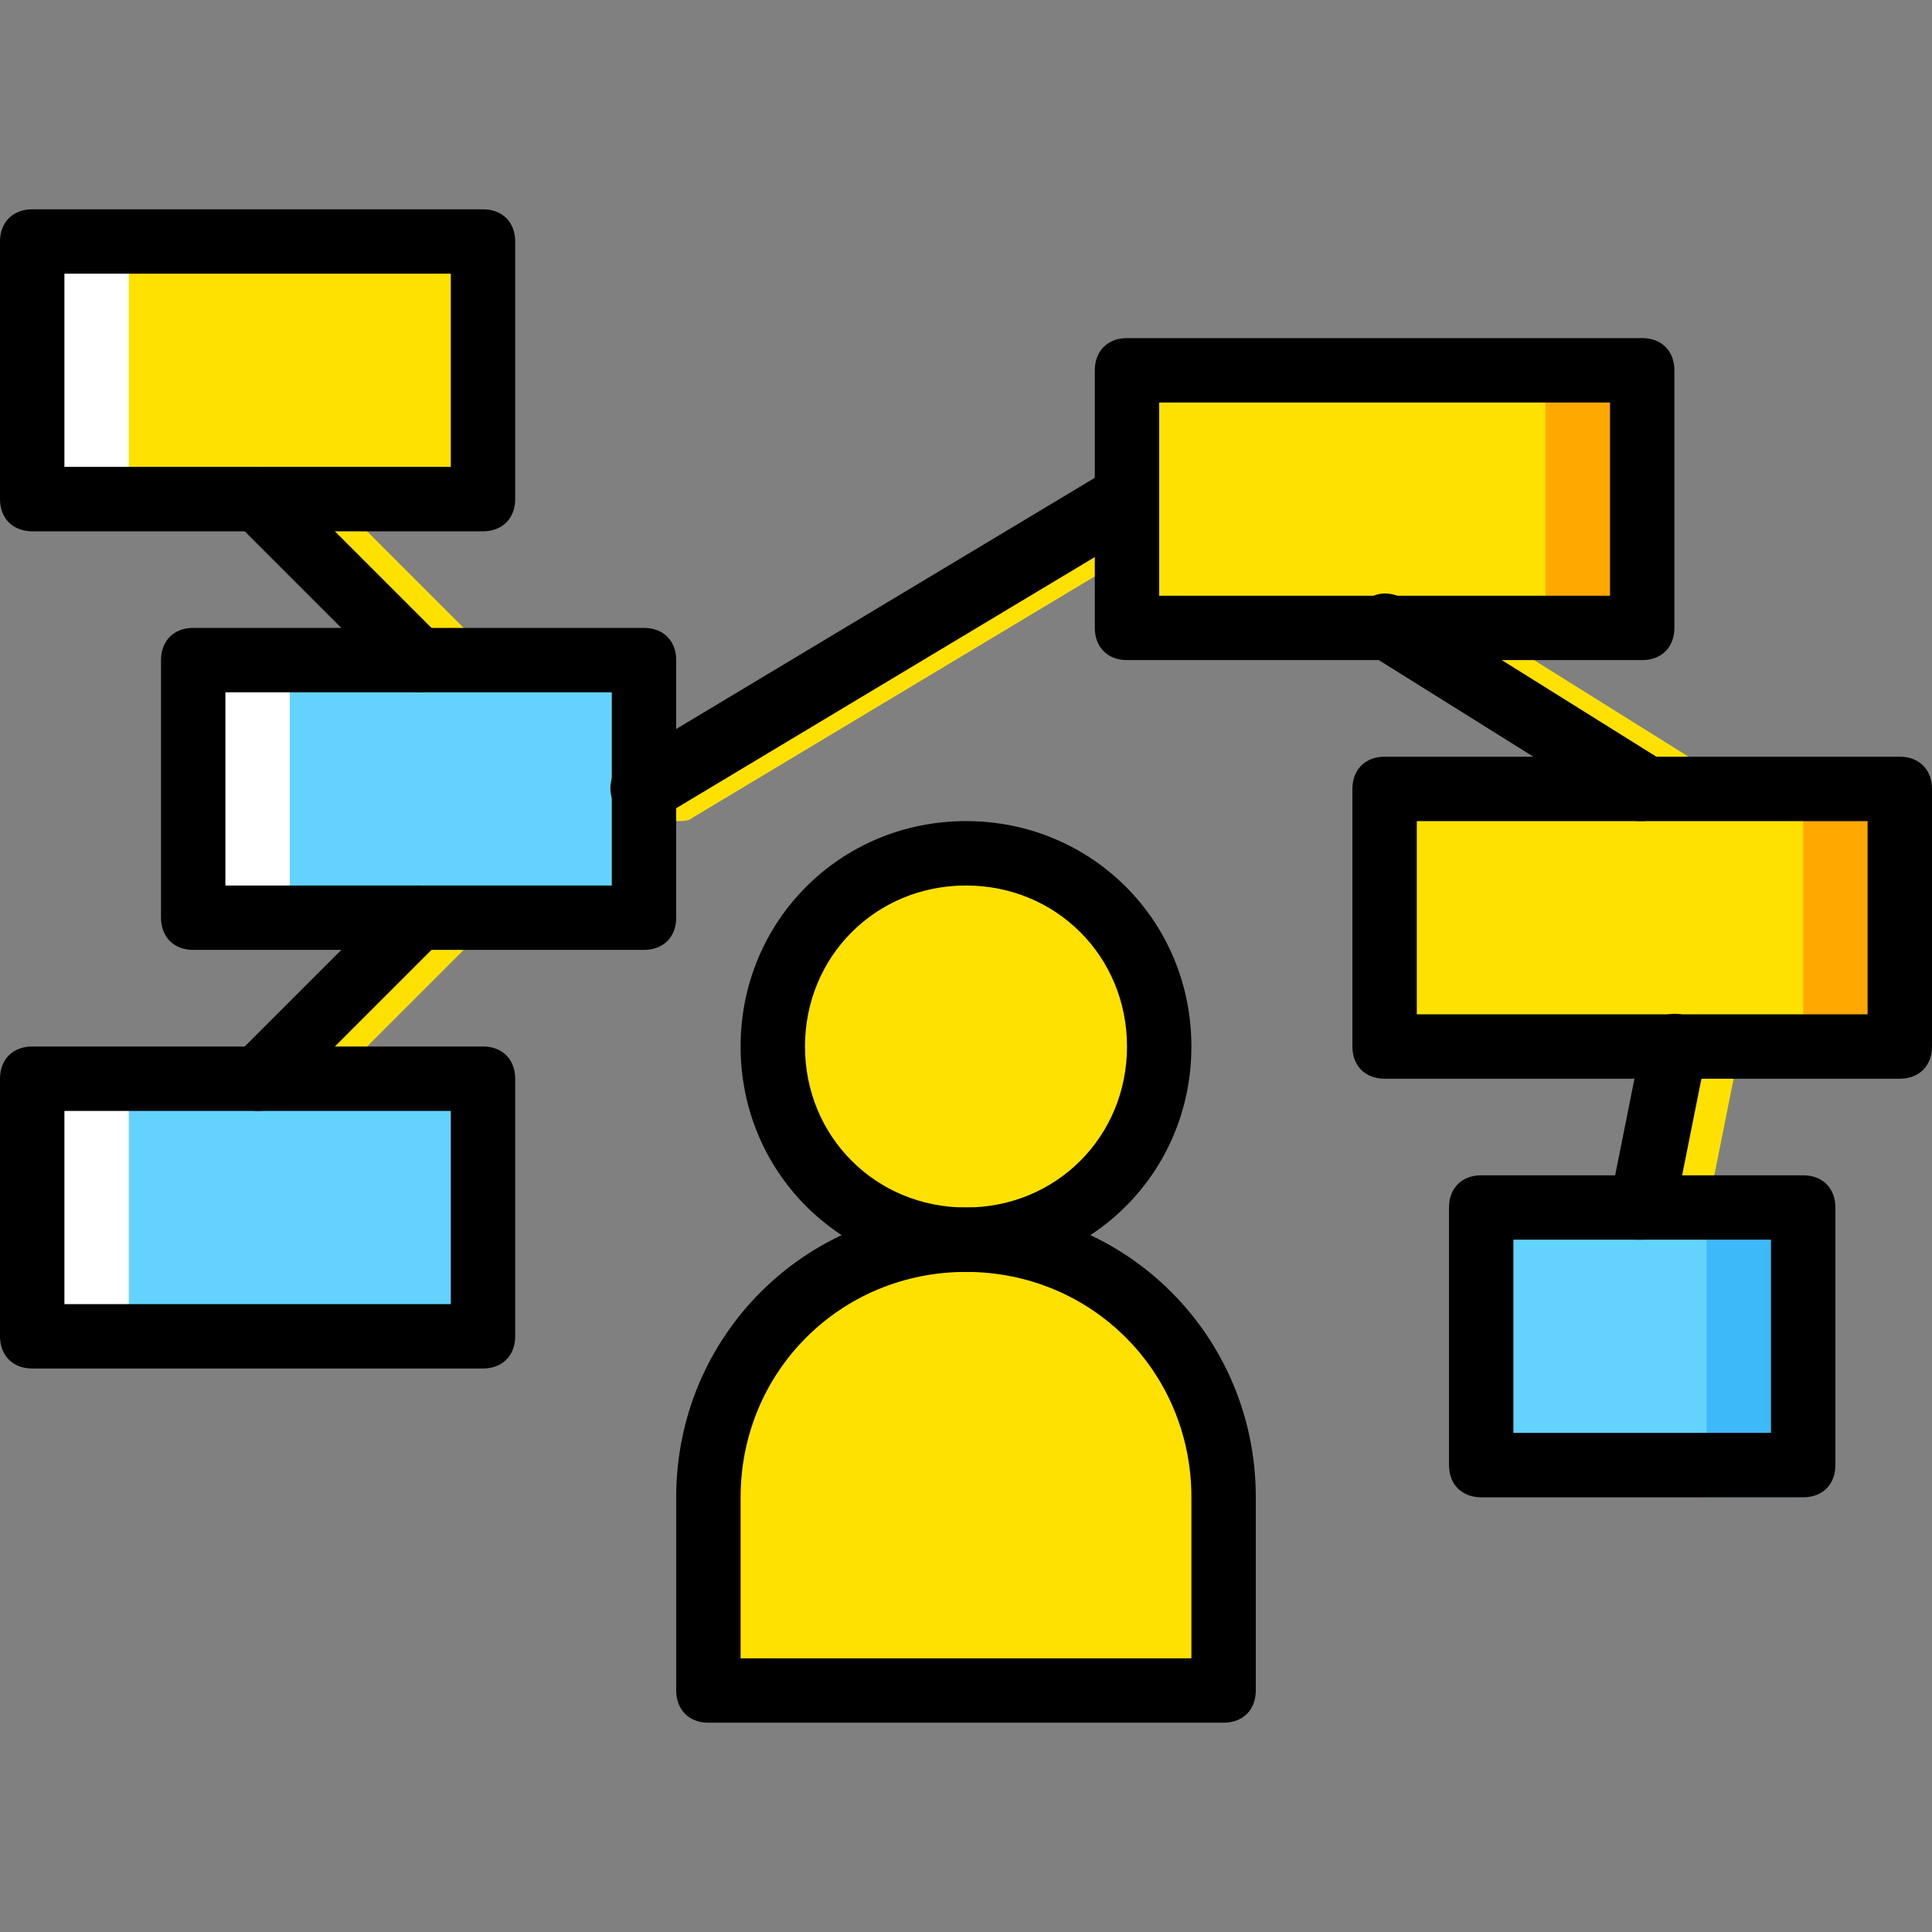
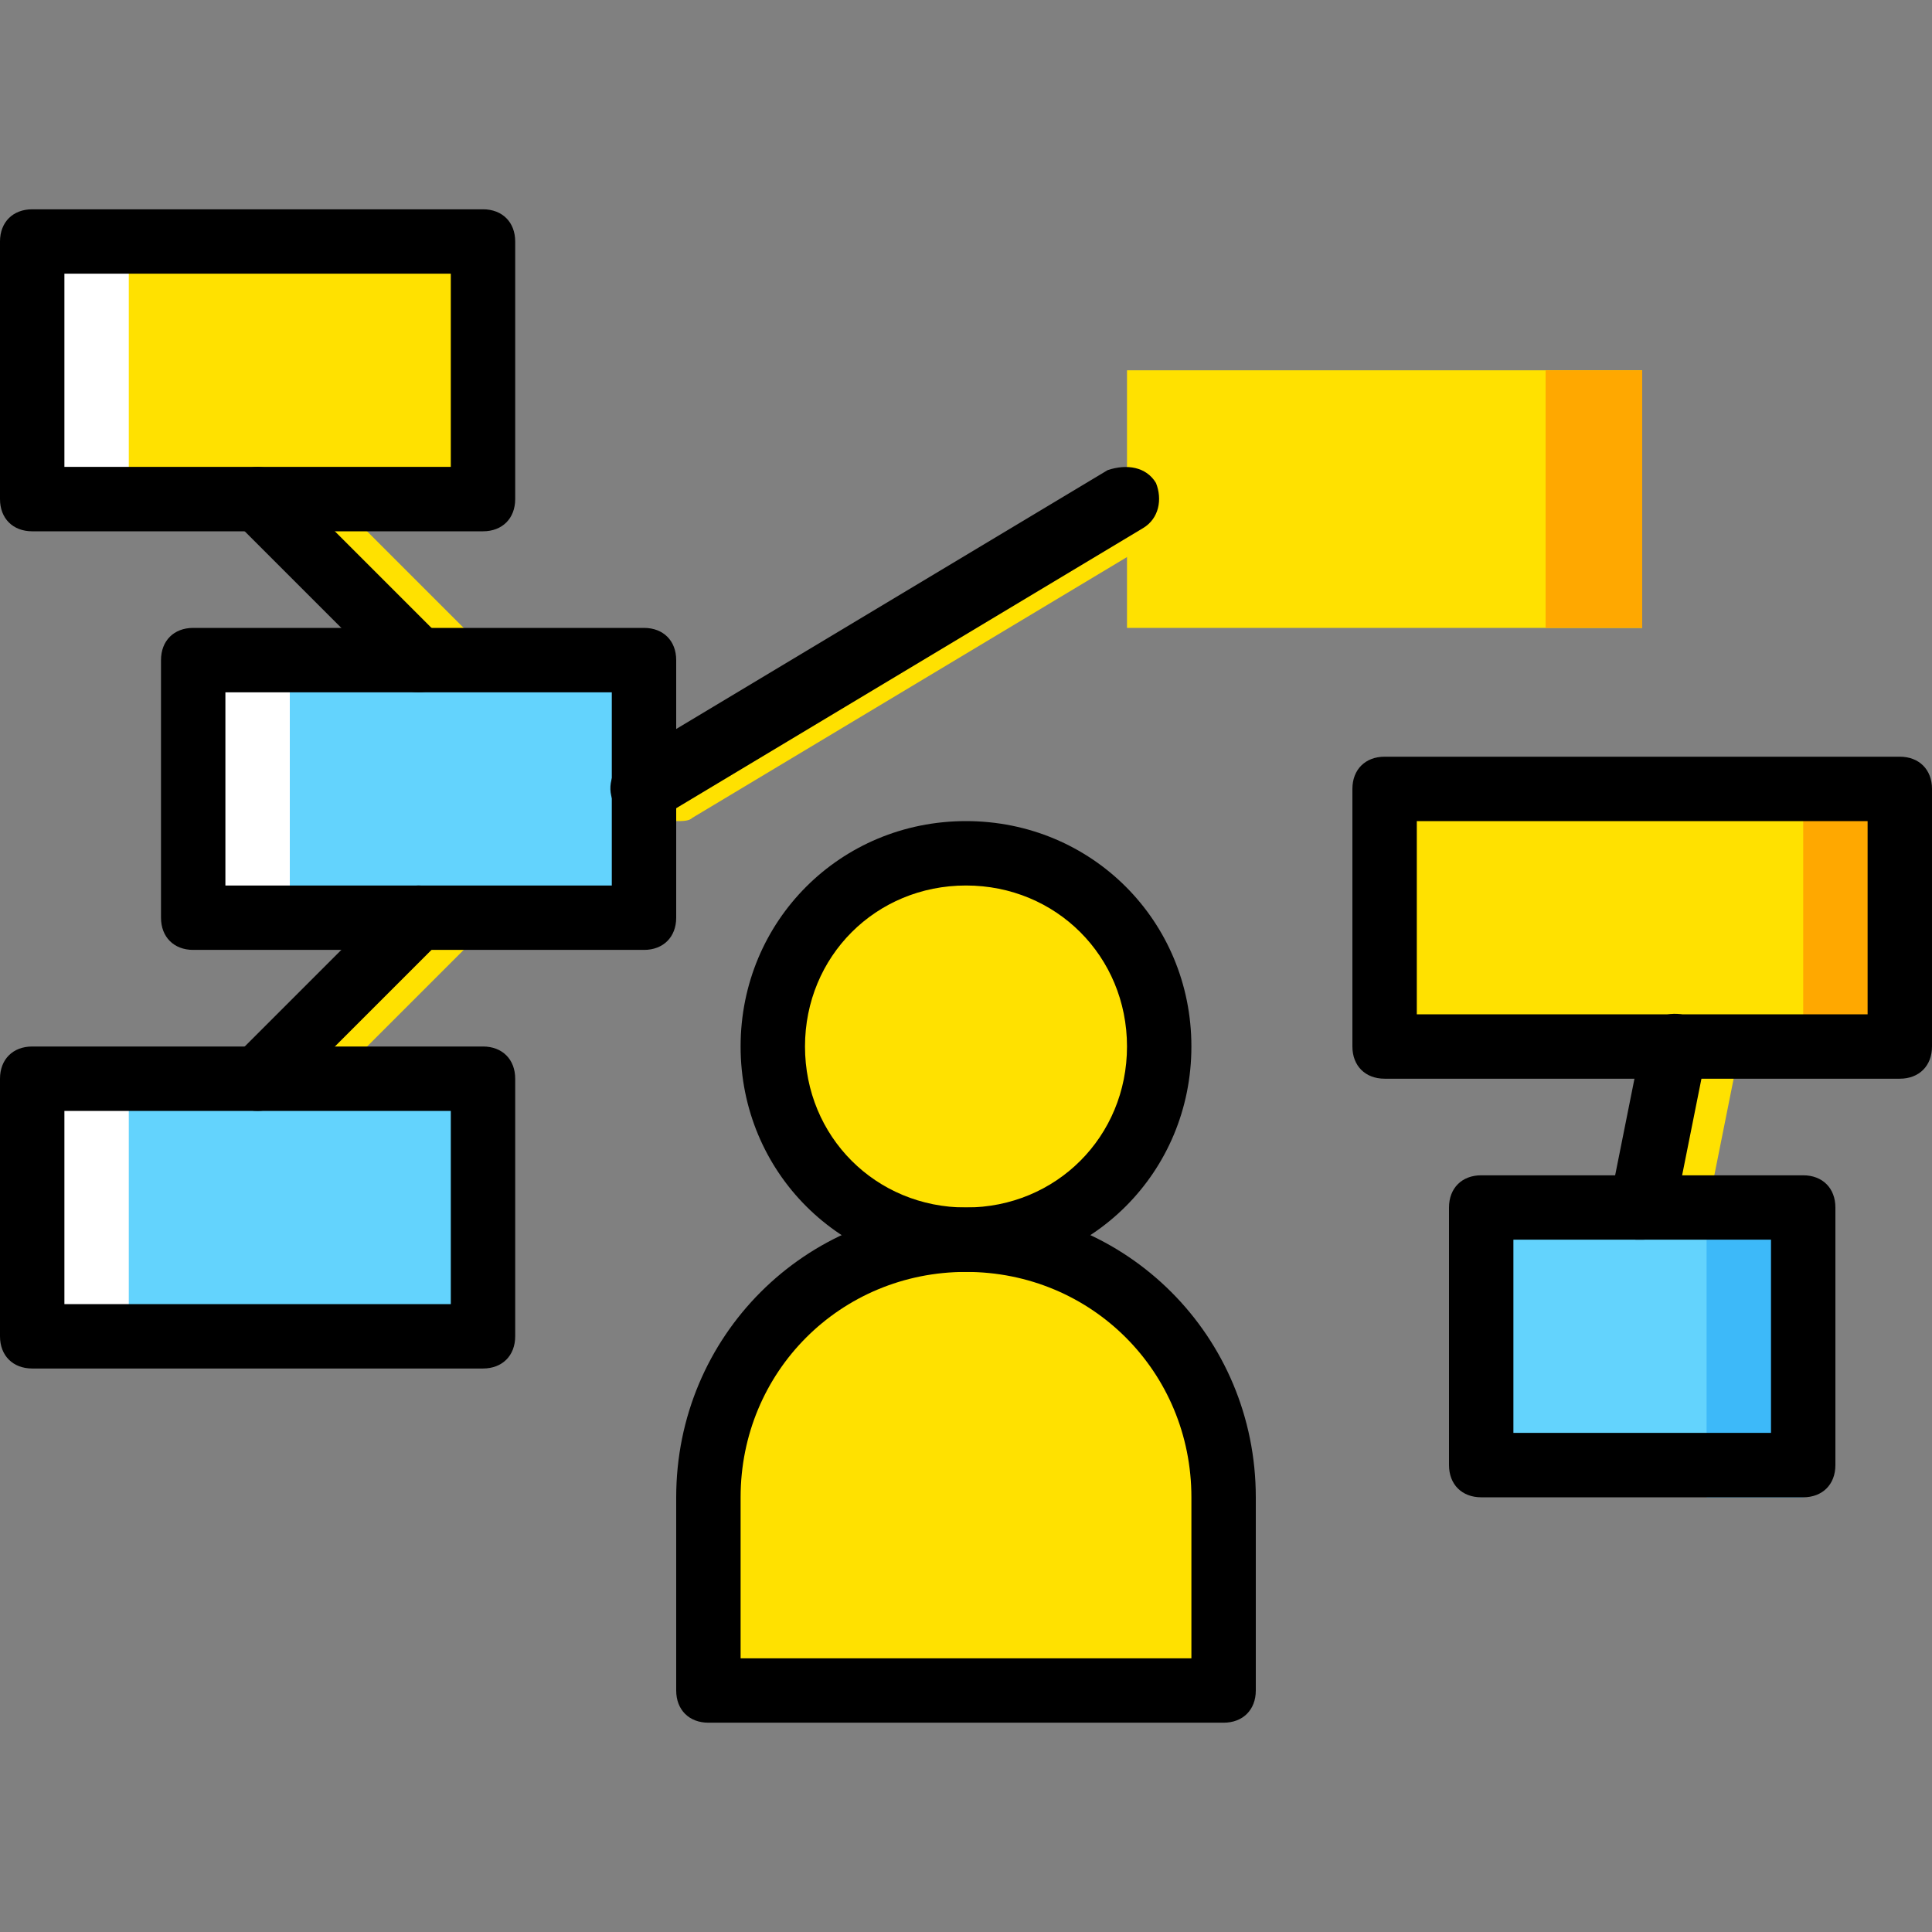
<svg xmlns="http://www.w3.org/2000/svg" version="1.1" id="Layer_1" x="0px" y="0px" viewBox="0 0 512 512" style="enable-background:new 0 0 512 512;" xml:space="preserve">
  <rect x="0" y="0" width="512" height="512" fill="#808080" stroke="none" />
  <g transform="translate(1 1)">
    <g>
      <path style="fill:#FFE100;" d="M118.467,182.467c-2.56,0-4.267-0.853-5.973-2.56L69.827,137.24c-3.413-3.413-3.413-8.533,0-11.947    c3.413-3.413,8.533-3.413,11.947,0l42.667,42.667c3.413,3.413,3.413,8.533,0,11.947    C122.733,181.613,121.027,182.467,118.467,182.467z" />
      <path style="fill:#FFE100;" d="M75.8,293.4c-2.56,0-4.267-0.853-5.973-2.56c-3.413-3.413-3.413-8.533,0-11.947l42.667-42.667    c3.413-3.413,8.533-3.413,11.947,0s3.413,8.533,0,11.947L81.773,290.84C80.067,292.547,78.36,293.4,75.8,293.4z" />
      <path style="fill:#FFE100;" d="M442.733,327.533c-0.853,0-0.853,0-1.707,0c-4.267-0.853-7.68-5.12-6.827-10.24l8.533-42.667    c0.853-4.267,5.12-7.68,10.24-6.827c4.267,0.853,7.68,5.12,6.827,10.24l-8.533,42.667    C450.413,324.973,447,327.533,442.733,327.533z" />
-       <path style="fill:#FFE100;" d="M442.733,216.6c-1.707,0-3.413,0-4.267-1.707L370.2,172.227c-4.267-2.56-5.12-7.68-2.56-11.947    c2.56-4.267,7.68-5.12,11.947-2.56l68.267,42.667c4.267,2.56,5.12,7.68,2.56,11.947C448.707,214.893,445.293,216.6,442.733,216.6z    " />
      <path style="fill:#FFE100;" d="M178.2,216.6c-2.56,0-5.973-1.707-7.68-4.267c-2.56-4.267-0.853-9.387,2.56-11.947l128-76.8    c5.12-1.707,10.24-0.853,12.8,3.413c1.707,4.267,0.853,9.387-3.413,11.947l-128,76.8C181.613,216.6,179.907,216.6,178.2,216.6z" />
    </g>
    <g>
      <polygon style="fill:#63D3FD;" points="7.533,353.133 127,353.133 127,284.867 7.533,284.867   " />
      <polygon style="fill:#63D3FD;" points="50.2,242.2 169.667,242.2 169.667,173.933 50.2,173.933   " />
      <polygon style="fill:#63D3FD;" points="391.533,387.267 476.867,387.267 476.867,319 391.533,319   " />
    </g>
    <g>
      <polygon style="fill:#FFE100;" points="7.533,131.267 127,131.267 127,63 7.533,63   " />
      <polygon style="fill:#FFE100;" points="297.667,165.4 434.2,165.4 434.2,97.133 297.667,97.133   " />
      <polygon style="fill:#FFE100;" points="365.933,276.333 502.467,276.333 502.467,208.067 365.933,208.067   " />
    </g>
    <g>
      <polygon style="fill:#FFA800;" points="408.6,165.4 434.2,165.4 434.2,97.133 408.6,97.133   " />
      <polygon style="fill:#FFA800;" points="476.867,276.333 502.467,276.333 502.467,208.067 476.867,208.067   " />
    </g>
    <polygon style="fill:#FFFFFF;" points="7.533,131.267 33.133,131.267 33.133,63 7.533,63  " />
    <polygon style="fill:#3DB9F9;" points="451.267,395.8 476.867,395.8 476.867,327.533 451.267,327.533  " />
    <g>
      <polygon style="fill:#FFFFFF;" points="7.533,353.133 33.133,353.133 33.133,284.867 7.533,284.867   " />
      <polygon style="fill:#FFFFFF;" points="50.2,242.2 75.8,242.2 75.8,173.933 50.2,173.933   " />
    </g>
    <g>
      <path style="fill:#FFE100;" d="M323.267,447H186.733v-51.2c0-37.547,30.72-68.267,68.267-68.267s68.267,30.72,68.267,68.267V447z" />
      <path style="fill:#FFE100;" d="M306.2,276.333c0,28.16-23.04,51.2-51.2,51.2s-51.2-23.04-51.2-51.2s23.04-51.2,51.2-51.2    S306.2,248.173,306.2,276.333" />
    </g>
    <path d="M323.267,455.533H186.733c-5.12,0-8.533-3.413-8.533-8.533v-51.2c0-42.667,34.133-76.8,76.8-76.8s76.8,34.133,76.8,76.8   V447C331.8,452.12,328.387,455.533,323.267,455.533z M195.267,438.467h119.467V395.8c0-33.28-26.453-59.733-59.733-59.733   s-59.733,26.453-59.733,59.733V438.467z" />
    <path d="M255,336.067c-33.28,0-59.733-26.453-59.733-59.733S221.72,216.6,255,216.6s59.733,26.453,59.733,59.733   S288.28,336.067,255,336.067z M255,233.667c-23.893,0-42.667,18.773-42.667,42.667S231.107,319,255,319   s42.667-18.773,42.667-42.667S278.893,233.667,255,233.667z" />
    <path d="M127,361.667H7.533c-5.12,0-8.533-3.413-8.533-8.533v-68.267c0-5.12,3.413-8.533,8.533-8.533H127   c5.12,0,8.533,3.413,8.533,8.533v68.267C135.533,358.253,132.12,361.667,127,361.667z M16.067,344.6h102.4v-51.2h-102.4V344.6z" />
    <path d="M127,139.8H7.533c-5.12,0-8.533-3.413-8.533-8.533V63c0-5.12,3.413-8.533,8.533-8.533H127c5.12,0,8.533,3.413,8.533,8.533   v68.267C135.533,136.387,132.12,139.8,127,139.8z M16.067,122.733h102.4v-51.2h-102.4V122.733z" />
    <path d="M169.667,250.733H50.2c-5.12,0-8.533-3.413-8.533-8.533v-68.267c0-5.12,3.413-8.533,8.533-8.533h119.467   c5.12,0,8.533,3.413,8.533,8.533V242.2C178.2,247.32,174.787,250.733,169.667,250.733z M58.733,233.667h102.4v-51.2h-102.4V233.667   z" />
-     <path d="M434.2,173.933H297.667c-5.12,0-8.533-3.413-8.533-8.533V97.133c0-5.12,3.413-8.533,8.533-8.533H434.2   c5.12,0,8.533,3.413,8.533,8.533V165.4C442.733,170.52,439.32,173.933,434.2,173.933z M306.2,156.867h119.467v-51.2H306.2V156.867z   " />
    <path d="M502.467,284.867H365.933c-5.12,0-8.533-3.413-8.533-8.533v-68.267c0-5.12,3.413-8.533,8.533-8.533h136.533   c5.12,0,8.533,3.413,8.533,8.533v68.267C511,281.453,507.587,284.867,502.467,284.867z M374.467,267.8h119.467v-51.2H374.467V267.8   z" />
    <path d="M476.867,395.8h-85.333c-5.12,0-8.533-3.413-8.533-8.533V319c0-5.12,3.413-8.533,8.533-8.533h85.333   c5.12,0,8.533,3.413,8.533,8.533v68.267C485.4,392.387,481.987,395.8,476.867,395.8z M400.067,378.733h68.267v-51.2h-68.267   V378.733z" />
    <path d="M109.933,182.467c-2.56,0-4.267-0.853-5.973-2.56L61.293,137.24c-3.413-3.413-3.413-8.533,0-11.947s8.533-3.413,11.947,0   l42.667,42.667c3.413,3.413,3.413,8.533,0,11.947C114.2,181.613,112.493,182.467,109.933,182.467z" />
    <path d="M67.267,293.4c-2.56,0-4.267-0.853-5.973-2.56c-3.413-3.413-3.413-8.533,0-11.947l42.667-42.667   c3.413-3.413,8.533-3.413,11.947,0s3.413,8.533,0,11.947L73.24,290.84C71.533,292.547,69.827,293.4,67.267,293.4z" />
    <path d="M434.2,327.533c-0.853,0-0.853,0-1.707,0c-4.267-0.853-7.68-5.12-6.827-10.24l8.533-42.667   c0.853-4.267,5.12-7.68,10.24-6.827c4.267,0.853,7.68,5.12,6.827,10.24l-8.533,42.667   C441.88,324.973,438.467,327.533,434.2,327.533z" />
-     <path d="M434.2,216.6c-1.707,0-3.413,0-4.267-1.707l-68.267-42.667c-4.267-2.56-5.12-7.68-2.56-11.947   c2.56-4.267,7.68-5.12,11.947-2.56l68.267,42.667c4.267,2.56,5.12,7.68,2.56,11.947C440.173,214.893,436.76,216.6,434.2,216.6z" />
    <path d="M169.667,216.6c-2.56,0-5.973-1.707-7.68-4.267c-2.56-4.267-0.853-9.387,2.56-11.947l128-76.8   c5.12-1.707,10.24-0.853,12.8,3.413c1.707,4.267,0.853,9.387-3.413,11.947l-128,76.8C173.08,216.6,171.373,216.6,169.667,216.6z" />
  </g>
  <g>
</g>
  <g>
</g>
  <g>
</g>
  <g>
</g>
  <g>
</g>
  <g>
</g>
  <g>
</g>
  <g>
</g>
  <g>
</g>
  <g>
</g>
  <g>
</g>
  <g>
</g>
  <g>
</g>
  <g>
</g>
  <g>
</g>
</svg>